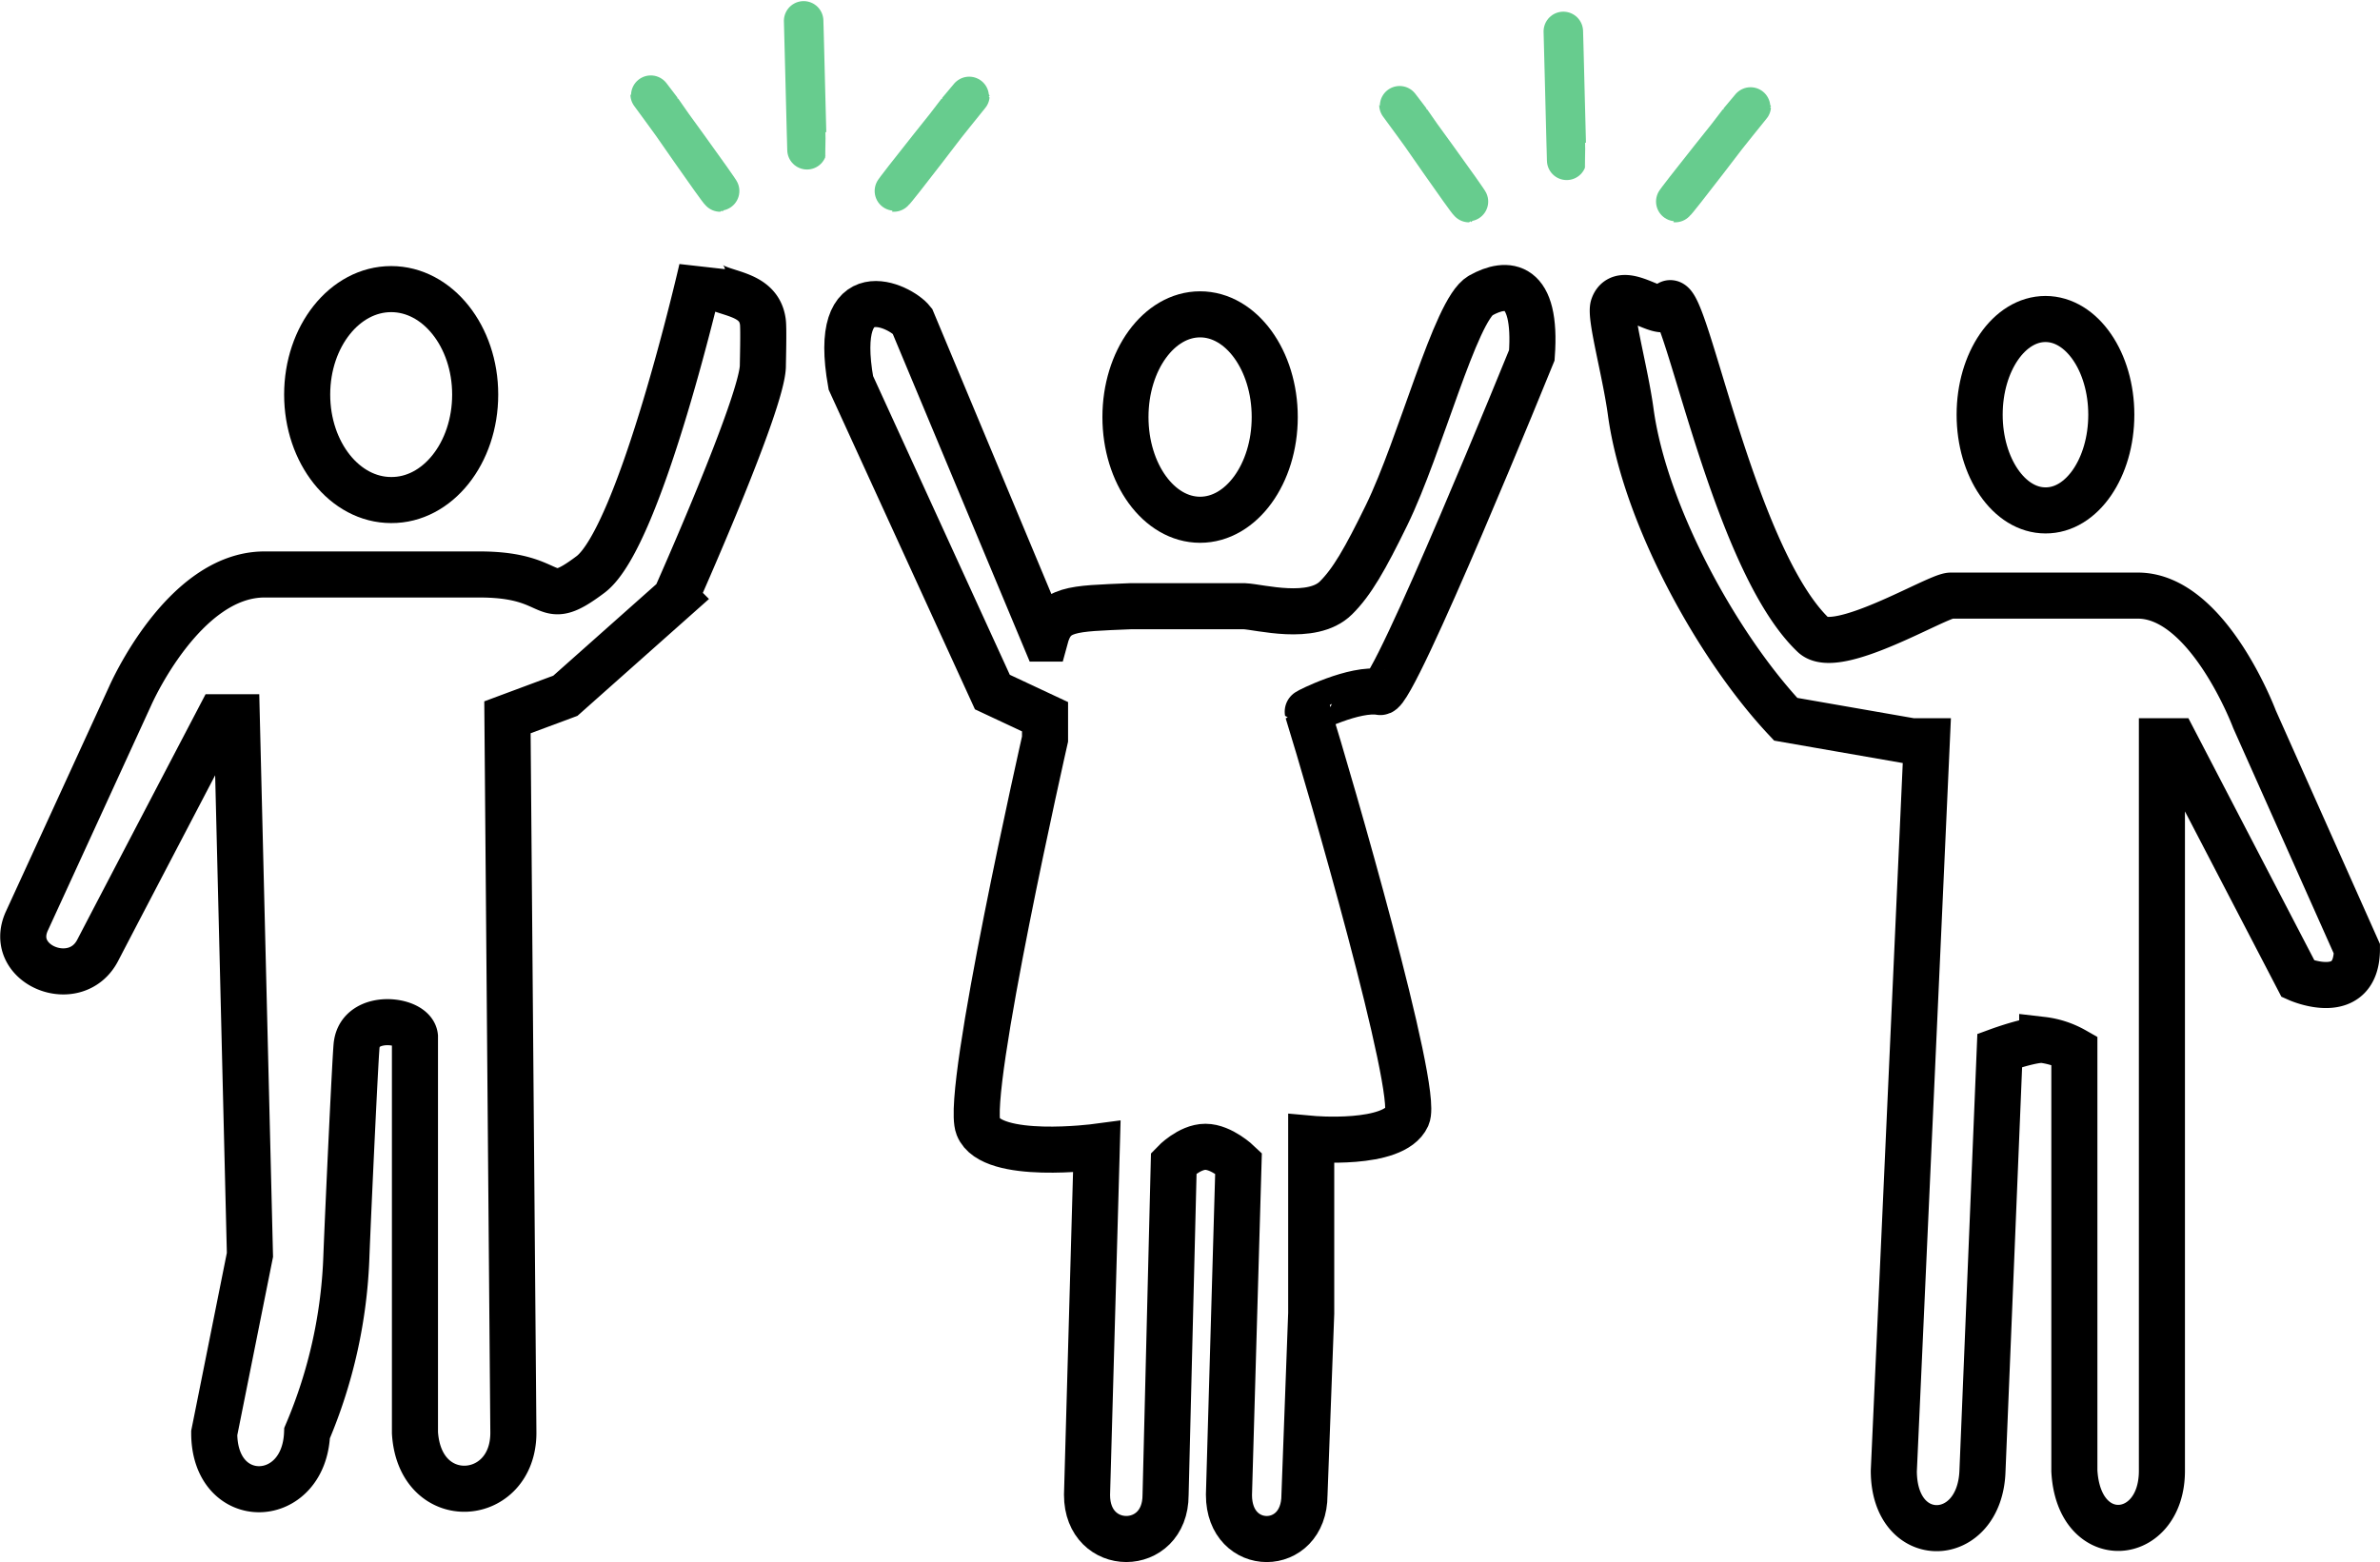
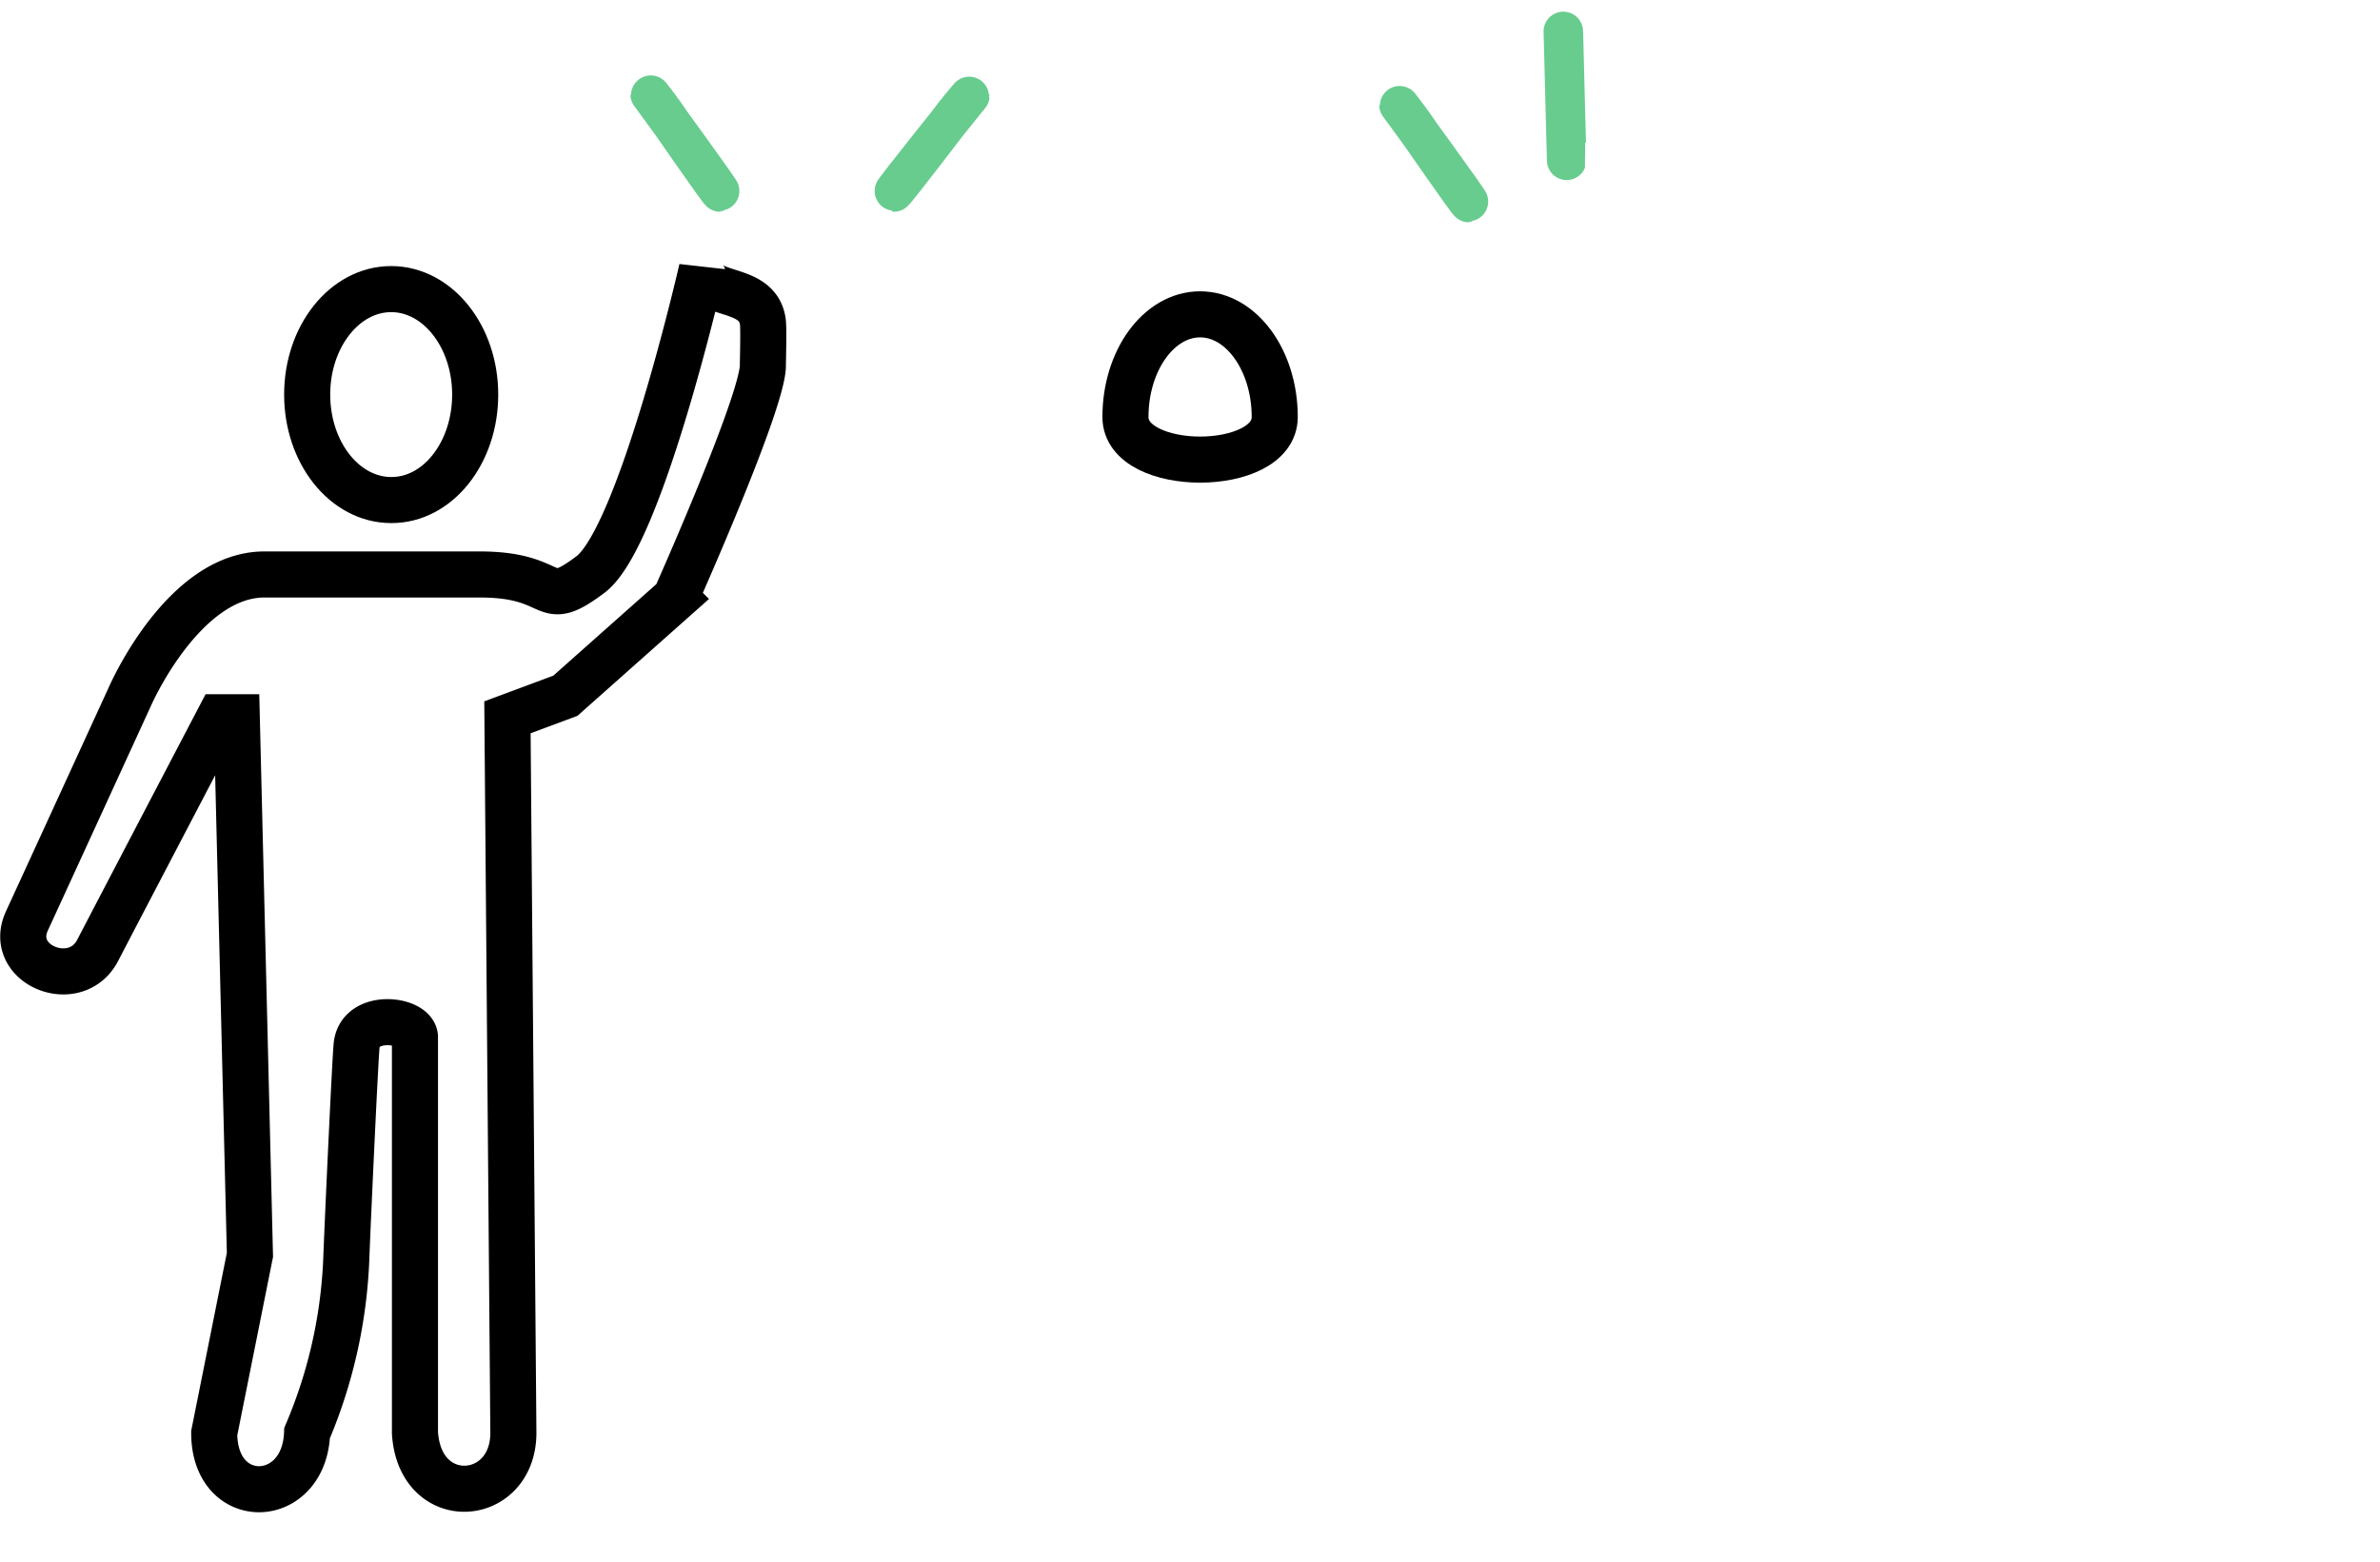
<svg xmlns="http://www.w3.org/2000/svg" width="361.563" height="237.341" viewBox="0 0 361.563 237.341">
  <g transform="translate(-119.564 -824.388)">
    <g transform="translate(123.091 865.283)">
      <g transform="translate(0)">
        <path d="M28.139,34.3c7.045.043,12.762-7.13,12.762-16.025,0-8.846-5.712-16.025-12.762-16.025S15.377,9.421,15.377,18.274,21.089,34.3,28.139,34.3Z" transform="translate(27.761 0.781)" fill="none" stroke="#000" stroke-width="7" />
        <path d="M79.142,25.582H46.427c-12.336,0-20.385,18.423-20.385,18.423s-12.63,27.546-15.7,34.216,7.395,10.93,10.749,4.475S39.6,47.28,39.6,47.28h2.625l2,81.68L38.8,156.032c0,11.569,13.671,11.19,14.107,0a75.129,75.129,0,0,0,5.977-27.071c.346-8.686,1.444-32,1.57-32,.632-4.727,8.55-3.834,8.839-1.165v60.2c.746,11.878,14.951,10.773,14.951,0l-.9-108.713,8.8-3.275,16.716-14.853S122.146-.612,122.146-6.16c0-.452.14-5.663,0-6.631-.766-5.8-9.264-3.481-9.264-8.018,0,0-9.288,40.653-16.917,46.391S91.434,25.582,79.142,25.582Z" transform="translate(-9.781 20.809)" fill="none" stroke="#000" stroke-width="7" />
      </g>
      <g transform="translate(125.196 2.864)">
-         <path d="M32.942,31.234,12.776-17.031c-1.834-2.313-12.334-7.4-9.334,9.406l21.5,46.985,8,3.747V46.5s-12.181,53.724-10.154,58.905,18.019,3.048,18.019,3.048l-1.485,52.9c0,8.923,11.934,8.923,11.934,0L52.5,110.912s2.347-2.457,4.806-2.457,5.029,2.457,5.029,2.457l-1.453,50.446c0,8.923,11.473,8.923,11.473,0l1.023-27.617v-26.5s12.543,1.146,14.579-3.378c1.8-3.988-11.774-50.815-15.106-61.516-.02-.065,7.137-3.681,11.034-2.988,2.081.383,23.007-51.164,23.007-51.164.814-11.154-3.745-11.346-7.781-9.082-3.828,2.149-9.125,22.823-14.284,33.378-3.279,6.707-5.275,10.186-7.707,12.58C73.5,28.641,65.535,26.423,63.256,26.32H45.9c-9.029.386-11.7.256-12.95,4.914Z" transform="translate(-2.906 22.031)" fill="none" stroke="#000" stroke-width="7" />
-         <path d="M38.106,17.849c0-8.615-5.081-15.606-11.339-15.606S15.427,9.228,15.427,17.849s5.081,15.606,11.339,15.606S38.106,26.471,38.106,17.849Z" transform="translate(26.825 1.759)" fill="none" stroke="#000" stroke-width="7" />
+         <path d="M38.106,17.849c0-8.615-5.081-15.606-11.339-15.606S15.427,9.228,15.427,17.849S38.106,26.471,38.106,17.849Z" transform="translate(26.825 1.759)" fill="none" stroke="#000" stroke-width="7" />
      </g>
      <g transform="translate(241.481 4.384)">
-         <path d="M25.374,31.33c5.519.039,10-6.469,10-14.541,0-8.027-4.474-14.541-10-14.541s-10,6.508-10,14.541S19.851,31.33,25.374,31.33Z" transform="translate(40.361 0.941)" fill="none" stroke="#000" stroke-width="7" />
-         <path d="M79.752,25.14H51.328c-2.069,0-17.35,9.368-20.878,6C17.658,18.949,10.432-24.309,8.277-18.82c-.8,2.045-6.921-3.663-8.219,0C-.5-17.312,1.875-8.861,2.7-2.786,4.815,12.8,15.866,32.879,26.246,43.926L45.4,47.266h2.281L42.67,158.125c0,11.8,13.09,11.411,13.468,0l2.623-63.89s4.409-1.6,6.453-1.6a12.87,12.87,0,0,1,4.884,1.6v63.89c.649,12.112,13.3,10.986,13.3,0V47.266h1.9l18.789,36.115s8.936,3.977,8.936-4.564L97.464,43.926S90.433,25.14,79.752,25.14Z" transform="translate(0.026 20.078)" fill="none" stroke="#000" stroke-width="7" />
-       </g>
+         </g>
    </g>
    <path d="M1.015-.314S-1.314-3.37-.648-2.489s10.7,14.659,10.517,14.682S1.015-.314,1.015-.314" transform="translate(219.1 841.37)" fill="none" stroke="#67cc8e" stroke-width="6" />
    <path d="M8.854-.344s2.53-3.017,1.806-2.147S-.96,11.982-.765,12,8.854-.344,8.854-.344" transform="translate(256.118 841.56)" fill="none" stroke="#67cc8e" stroke-width="6" />
-     <path d="M-.682.458s-.112-4.067-.08-2.894.515,19.512.506,19.542S-.682.458-.682.458" transform="translate(242.416 830.036)" fill="none" stroke="#67cc8e" stroke-width="6" />
    <path d="M1.015-.314S-1.314-3.37-.648-2.489s10.7,14.659,10.517,14.682S1.015-.314,1.015-.314" transform="translate(332.859 842.976)" fill="none" stroke="#67cc8e" stroke-width="6" />
-     <path d="M8.854-.344s2.53-3.017,1.806-2.147S-.96,11.982-.765,12,8.854-.344,8.854-.344" transform="translate(374.823 843.165)" fill="none" stroke="#67cc8e" stroke-width="6" />
    <path d="M-.682.458s-.112-4.067-.08-2.894.515,19.512.506,19.542S-.682.458-.682.458" transform="translate(357.824 831.641)" fill="none" stroke="#67cc8e" stroke-width="6" />
  </g>
</svg>